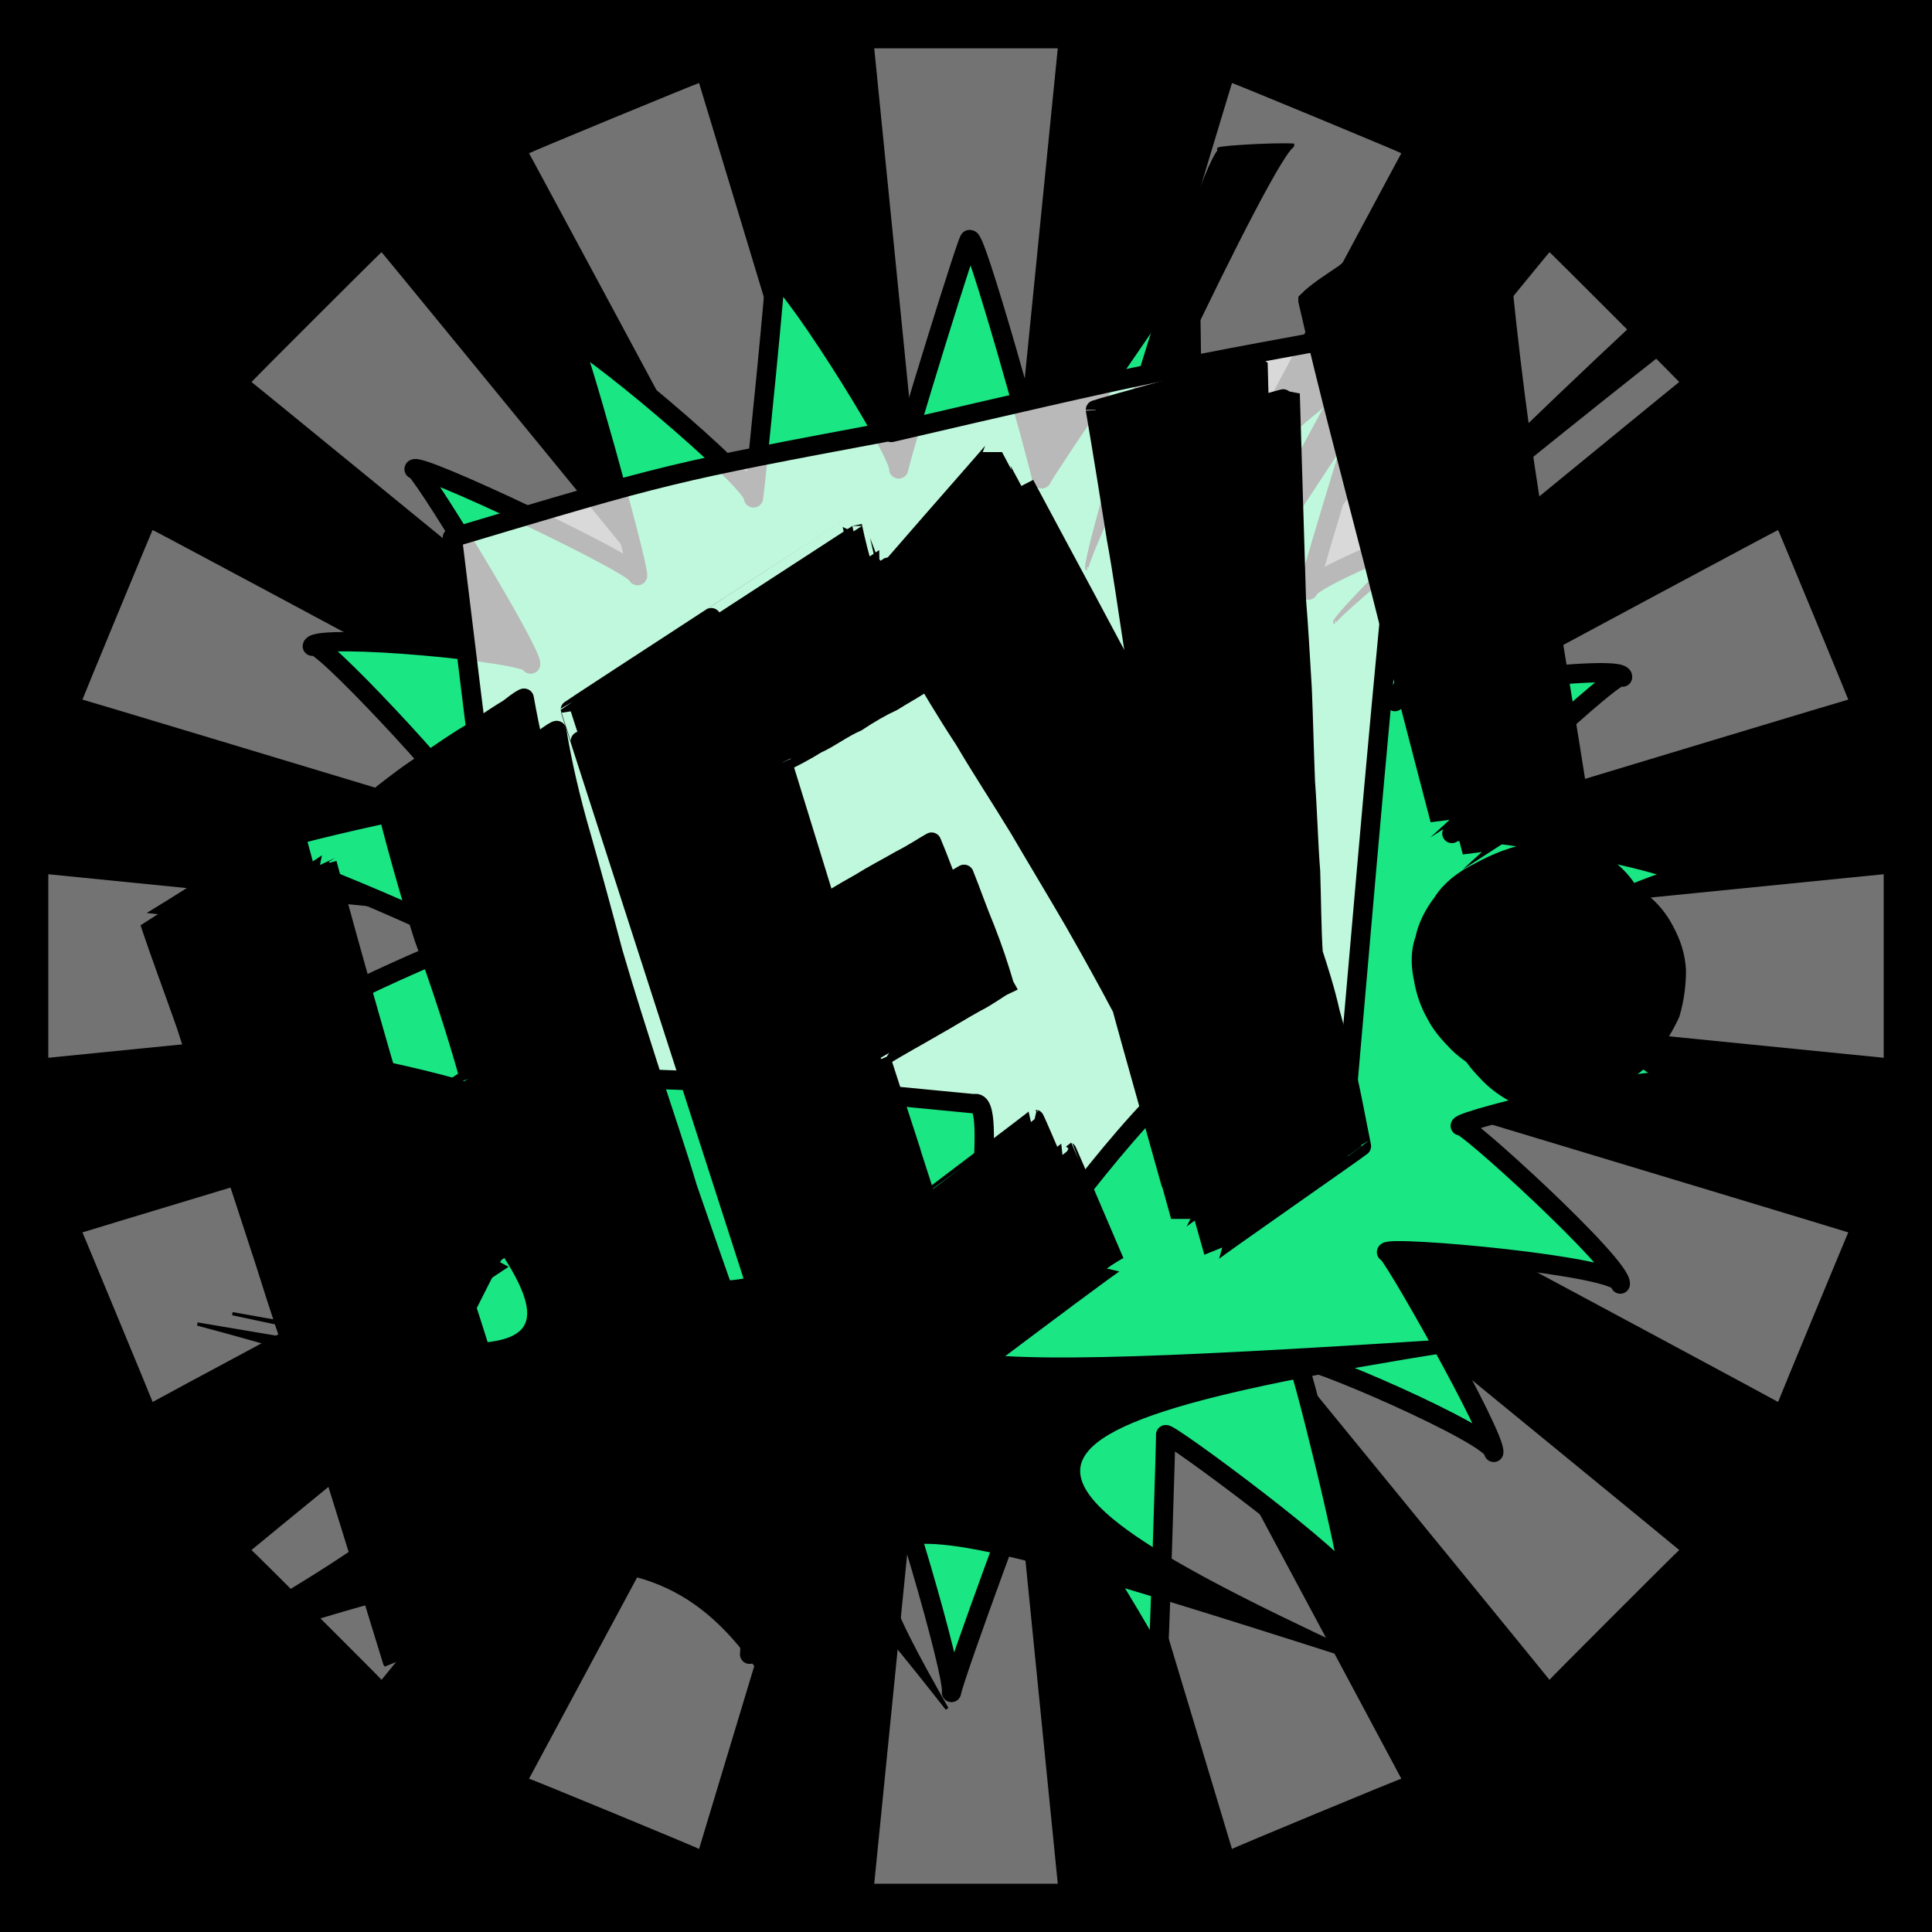
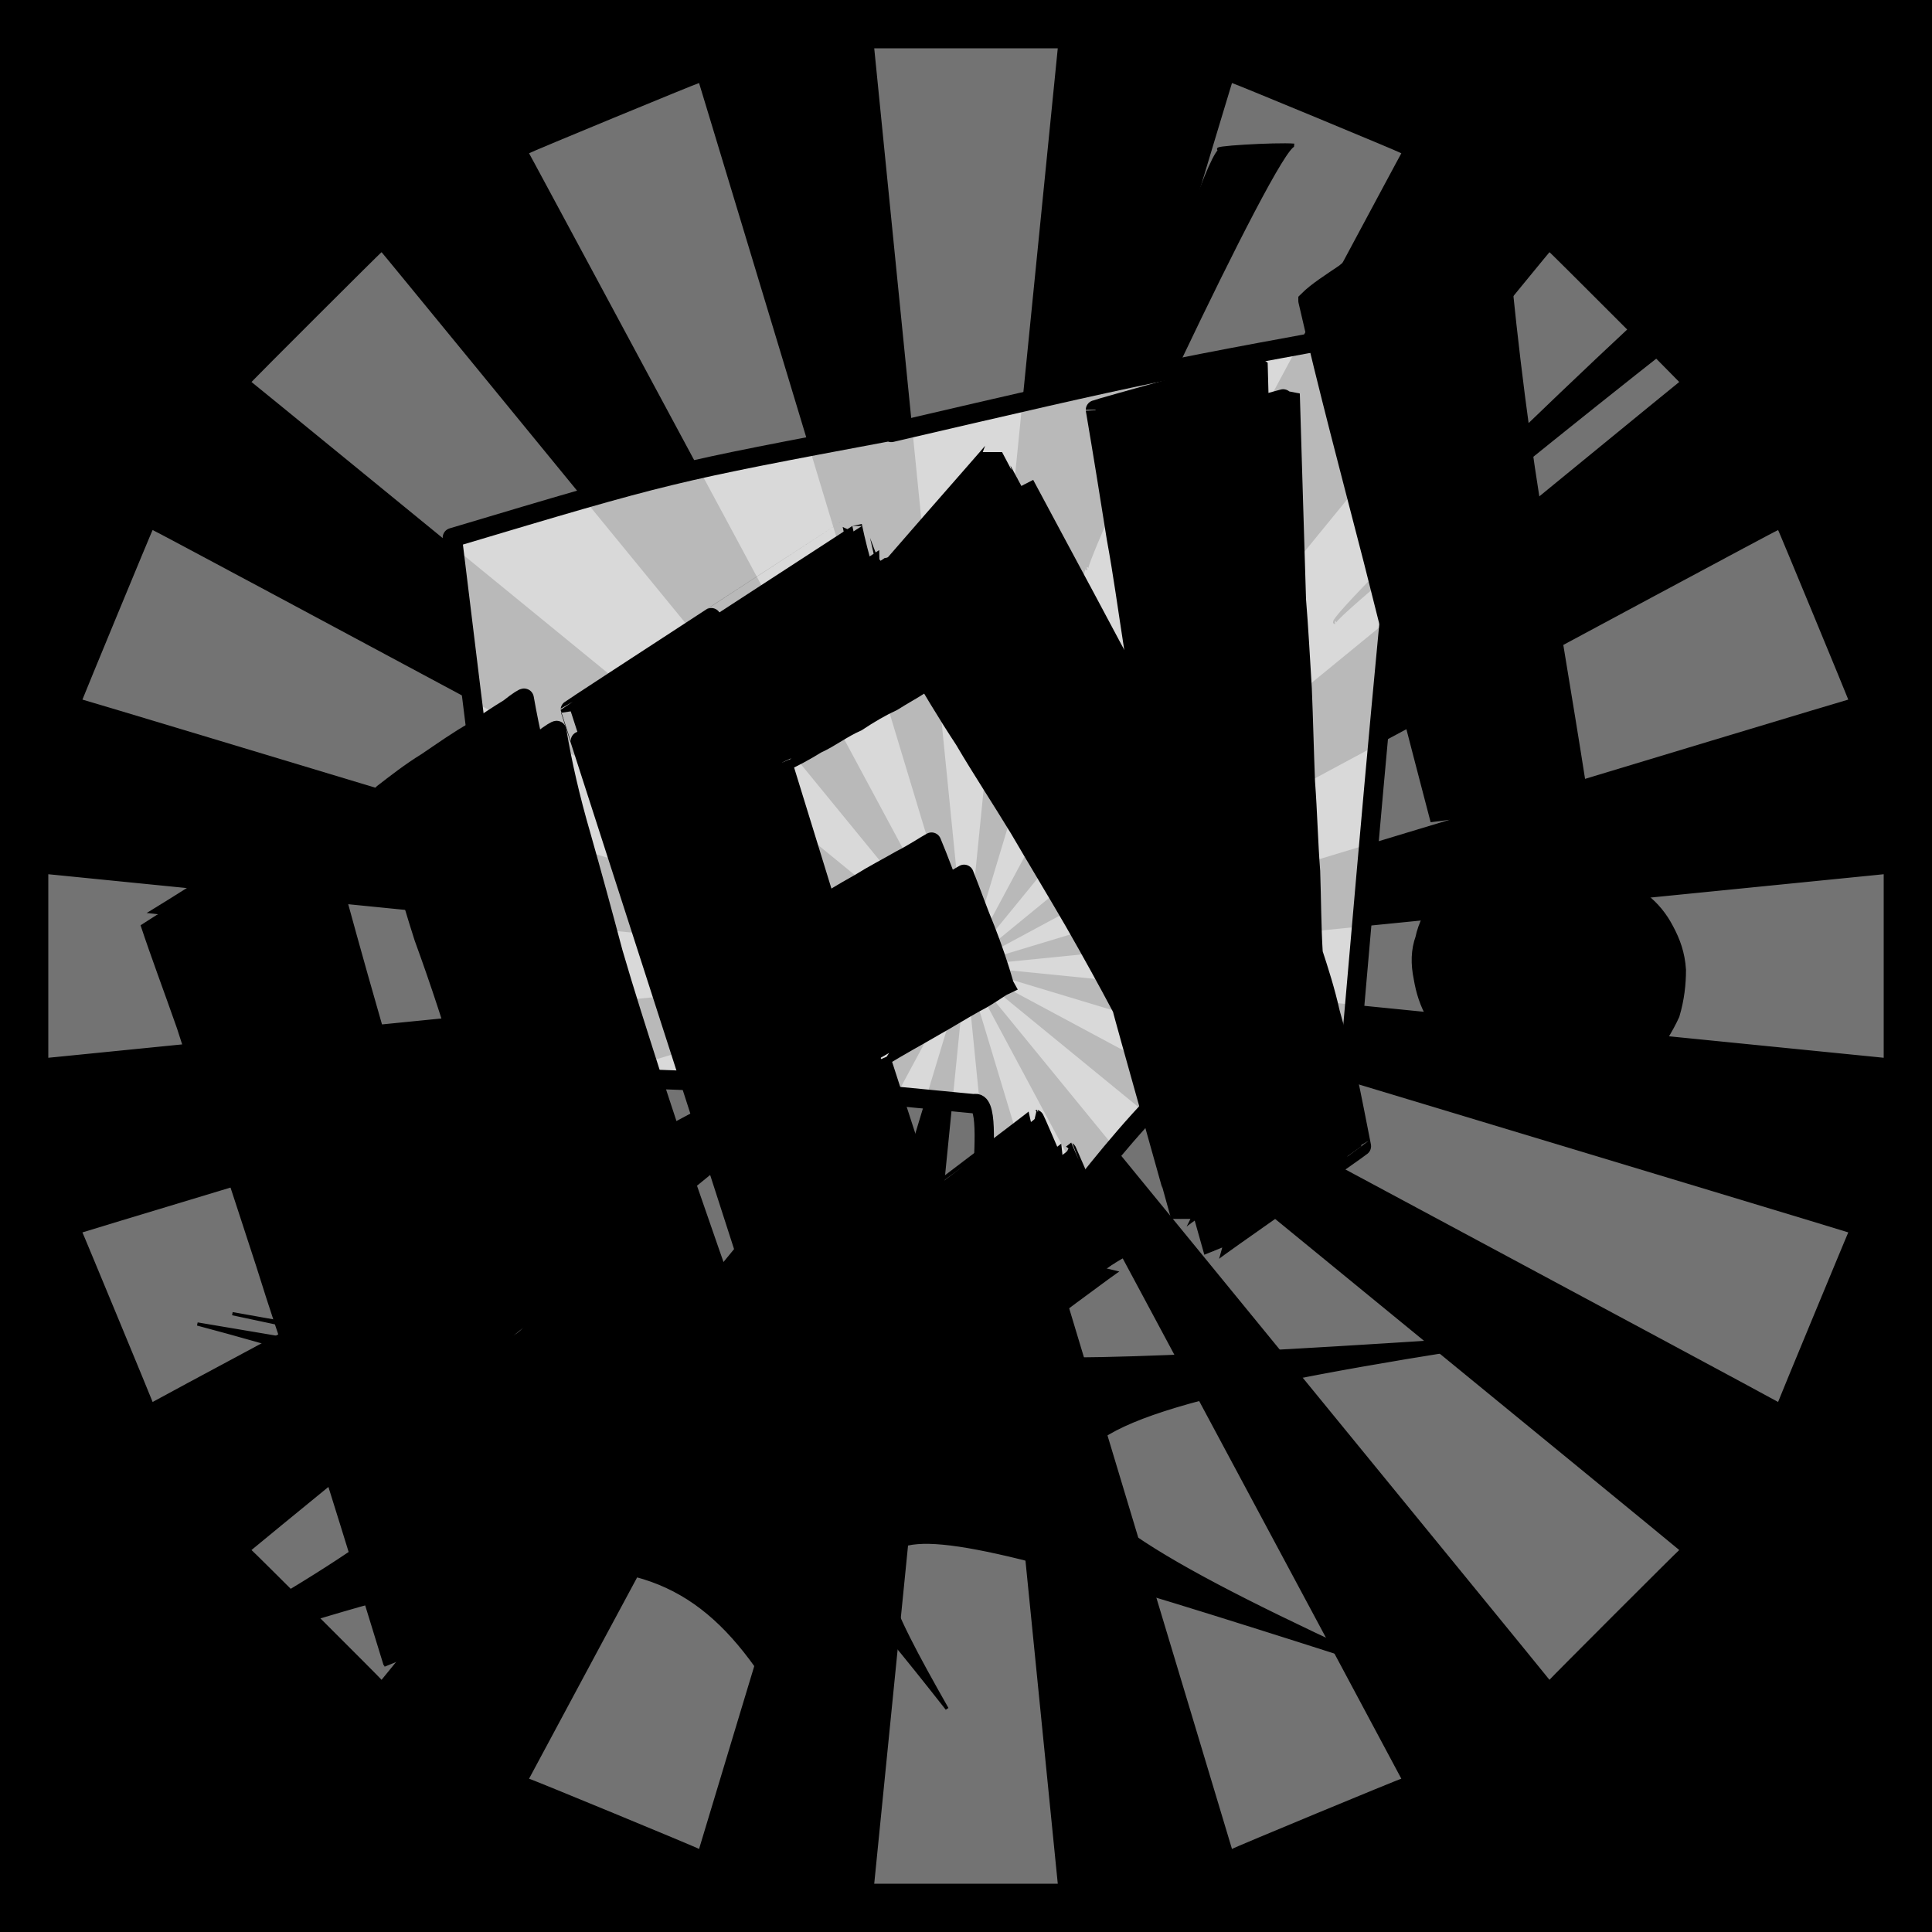
<svg xmlns="http://www.w3.org/2000/svg" id="svgWorkerArea" version="1.1" viewBox="0 0 600 600" width="100%" height="100%" style="background: white;" css="background:#9b9b9b;">
  <rect x="0" y="0" width="600" height="600" fill="#808080" stroke="none" />
  <path id="back01" fill="url(#fill-Linear-back01)" stroke="#000" stroke-width="1" class="cosito" d="M0 0C0 0 600 0 600 0 600 0 600 600 600 600 600 600 0 600 0 600 0 600 0 0 0 0 0 0 0 0 0 0" fill-opacity="1" />
  <defs id="defsdoc">
    <pattern id="patternBool" x="0" y="0" width="10" height="10" patternUnits="userSpaceOnUse" patternTransform="rotate(35)">
      <circle cx="5" cy="5" r="4" style="stroke: none;fill: #ff000070;" />
    </pattern>
    <linearGradient id="fill-Linear-back01" x1="15%" y1="85%" x2="85%" y2="15%">
      <stop offset="0%" style="stop-color:hsl(234,80%,50%);stop-opacity:1;" />
      <stop offset="100%" style="stop-color:hsl(234,80%,70%);stop-opacity:1;" />
    </linearGradient>
    <linearGradient id="fill-Linear-text-01" x1="15%" y1="85%" x2="85%" y2="15%">
      <stop offset="0%" style="stop-color:hsl(0, 100%, 50%);stop-opacity:1;" />
      <stop offset="100%" style="stop-color:hsl(60, 100%, 50%);stop-opacity:1;" />
    </linearGradient>
  </defs>
  <g id="rays-01" class="cosito">
    <path id="path-126835290" fill="white" fill-opacity="0.45" stroke="#000" stroke-width="0" class="cloneT grouped" d="M300 300C300 300 271.5 585 271.5 585 271.5 585 328.5 585 328.5 585 328.5 585 300 300 300 300" />
    <path id="path-184101626" fill="white" fill-opacity="0.45" stroke="#000" stroke-width="0" class="cloneT grouped" d="M300 300C300 300 164.3 552.2 164.3 552.399 164.3 552.2 217.1 574 217.1 574.212 217.1 574 300 300 300 300" />
    <path id="path-979985351" fill="white" fill-opacity="0.45" stroke="#000" stroke-width="0" class="cloneT grouped" d="M300 300C300 300 78.1 481.2 78.1 481.373 78.1 481.2 118.5 521.5 118.5 521.678 118.5 521.5 300 300 300 300" />
    <path id="path-653323942" fill="white" fill-opacity="0.45" stroke="#000" stroke-width="0" class="cloneT grouped" d="M300 300C300 300 25.6 382.6 25.6 382.734 25.6 382.6 47.4 435.2 47.4 435.395 47.4 435.2 300 300 300 300" />
    <path id="path-871226252" fill="white" fill-opacity="0.45" stroke="#000" stroke-width="0" class="cloneT grouped" d="M300 300C300 300 15 271.5 15 271.5 15 271.5 15 328.5 15 328.5 15 328.5 300 300 300 300" />
    <path id="path-971933663" fill="white" fill-opacity="0.45" stroke="#000" stroke-width="0" class="cloneT grouped" d="M300 300C300 300 47.4 164.3 47.4 164.605 47.4 164.3 25.6 217.1 25.6 217.266 25.6 217.1 300 300 300 300" />
    <path id="path-343095712" fill="white" fill-opacity="0.45" stroke="#000" stroke-width="0" class="cloneT grouped" d="M300 300C300 300 118.5 78.1 118.5 78.322 118.5 78.1 78.1 118.5 78.1 118.627 78.1 118.5 300 300 300 300" />
    <path id="path-364850991" fill="white" fill-opacity="0.45" stroke="#000" stroke-width="0" class="cloneT grouped" d="M300 300C300 300 217.1 25.6 217.1 25.788 217.1 25.6 164.3 47.4 164.3 47.601 164.3 47.4 300 300 300 300" />
    <path id="path-810138317" fill="white" fill-opacity="0.45" stroke="#000" stroke-width="0" class="cloneT grouped" d="M300 300C300 300 328.5 15 328.5 15 328.5 15 271.5 15 271.5 15 271.5 15 300 300 300 300" />
    <path id="path-129742705" fill="white" fill-opacity="0.45" stroke="#000" stroke-width="0" class="cloneT grouped" d="M300 300C300 300 435.2 47.4 435.2 47.601 435.2 47.4 382.6 25.6 382.6 25.788 382.6 25.6 300 300 300 300" />
    <path id="path-421386065" fill="white" fill-opacity="0.45" stroke="#000" stroke-width="0" class="cloneT grouped" d="M300 300C300 300 521.5 118.5 521.5 118.627 521.5 118.5 481.2 78.1 481.2 78.322 481.2 78.1 300 300 300 300" />
    <path id="path-520899511" fill="white" fill-opacity="0.45" stroke="#000" stroke-width="0" class="cloneT grouped" d="M300 300C300 300 574 217.1 574 217.266 574 217.1 552.2 164.3 552.2 164.605 552.2 164.3 300 300 300 300" />
    <path id="path-275686342" fill="white" fill-opacity="0.45" stroke="#000" stroke-width="0" class="cloneT grouped" d="M300 300C300 300 585 328.5 585 328.5 585 328.5 585 271.5 585 271.5 585 271.5 300 300 300 300" />
    <path id="path-130854354" fill="white" fill-opacity="0.45" stroke="#000" stroke-width="0" class="cloneT grouped" d="M300 300C300 300 552.2 435.2 552.2 435.395 552.2 435.2 574 382.6 574 382.734 574 382.6 300 300 300 300" />
    <path id="path-179975424" fill="white" fill-opacity="0.45" stroke="#000" stroke-width="0" class="cloneT grouped" d="M300 300C300 300 481.2 521.5 481.2 521.678 481.2 521.5 521.5 481.2 521.5 481.373 521.5 481.2 300 300 300 300" />
    <path id="path-397727300" fill="white" fill-opacity="0.45" stroke="#000" stroke-width="0" class="cloneT grouped" d="M300 300C300 300 382.6 574 382.6 574.212 382.6 574 435.2 552.2 435.2 552.399 435.2 552.2 300 300 300 300" />
  </g>
-   <path id="fig-02" fill="rgb(26,230,132)" stroke="black" stroke-linecap="round" stroke-linejoin="round" stroke-width="6" class="cosito" d="M279.096 145.63C279.896 140.683 301.996 69.083 301.096 74.702 301.996 69.083 323.696 147.283 323.496 148.715 323.696 147.283 369.696 79.583 369.396 81.754 369.696 79.583 370.696 155.783 370.096 159.33 370.696 155.783 429.196 106.683 428.696 109.559 429.196 106.683 407.096 178.383 406.296 183.278 407.096 178.383 475.496 151.683 474.696 156.648 475.496 151.683 433.696 215.083 433.196 217.879 433.696 215.083 504.696 205.383 503.896 210.275 504.696 205.383 451.496 255.283 450.896 258.834 451.496 255.283 524.996 267.483 524.096 273.158 524.996 267.483 457.096 299.283 456.196 304.894 457.096 299.283 521.196 331.483 520.296 337.07 521.196 331.483 453.796 347.483 453.496 349.633 453.796 347.483 504.096 393.183 503.196 398.779 504.096 393.183 430.996 386.683 430.596 388.862 430.996 386.683 464.696 446.083 463.896 451.047 464.696 446.083 403.096 419.383 402.596 422.214 403.096 419.383 419.796 486.683 418.996 491.635 419.796 486.683 362.196 444.083 361.996 445.575 362.196 444.083 359.996 514.783 359.496 517.605 359.996 514.783 321.196 453.083 320.896 455.236 321.196 453.083 296.496 519.983 295.496 525.612 296.496 519.983 276.396 452.083 275.596 457.035 276.396 452.083 233.496 509.483 232.796 513.749 233.496 509.483 230.396 437.983 229.896 441.535 230.396 437.983 174.496 483.883 173.996 486.752 174.496 483.883 196.596 412.283 195.996 415.824 196.596 412.283 128.296 438.183 127.596 442.454 128.296 438.183 158.696 377.983 158.396 380.158 158.696 377.983 92.296 388.483 91.896 390.627 92.296 388.483 147.596 338.183 147.296 340.305 147.596 338.183 76.796 322.083 75.896 327.707 76.796 322.083 145.396 290.483 144.896 293.289 145.396 290.483 76.596 261.783 76.096 264.639 76.596 261.783 143.796 246.483 143.396 249.286 143.796 246.483 97.696 196.483 96.996 200.69 97.696 196.483 165.396 202.683 164.796 206.237 165.396 202.683 129.096 142.883 128.596 145.704 129.096 142.883 198.496 175.883 197.996 178.761 198.496 175.883 177.996 102.283 177.496 105.777 177.996 102.283 234.796 149.683 233.996 154.629 234.796 149.683 241.596 80.483 240.596 86.162 241.596 80.483 279.896 140.683 279.096 145.63 279.896 140.683 279.896 140.683 279.096 145.63" fill-opacity="1" vector-effect="none" />
  <path id="fig-01" fill="black" stroke="black" stroke-width="1" class="cosito" d="M302.265 388.384C244.29 426.837 243.384 424.622 284.147 359.404 230.702 415.322 215.302 412.664 116.563 339.904 188.126 421.965 183.597 428.165 72.176 407.971 188.126 432.594 188.126 432.594 61.306 411.178 166.385 439.237 170.009 451.195 45 519.9 194.467 468.468 217.114 474.668 256.066 555 238.854 468.025 242.478 464.925 294.112 530.67 256.066 463.596 261.501 464.039 432.709 518.849 292.3 454.738 297.735 441.895 484.343 414.145 275.995 428.165 265.124 425.951 302.265 388.384 301.359 388.749 301.359 388.749 302.265 388.384M379.263 46.525C373.828 45.958 334.876 177.494 337.593 176.584 334.876 177.494 396.474 44.629 401.909 45.099 396.474 44.629 373.828 45.958 379.263 46.525 378.357 46.843 378.357 46.843 379.263 46.525M455.355 54.174C448.108 53.487 355.711 231.083 357.522 230.515 355.711 231.083 466.226 59.244 473.472 59.54 466.226 59.244 448.108 53.487 455.355 54.174 451.732 54.815 451.732 54.815 455.355 54.174M538.694 74.101C534.165 73.416 410.062 193.438 414.591 193.312 410.062 193.438 551.376 80.06 555 80.147 551.376 80.06 534.165 73.416 538.694 74.101 538.694 74.745 538.694 74.745 538.694 74.101 538.694 74.745 538.694 74.745 538.694 74.101" />
  <path id="fig-03" fill="White" fill-opacity="0.724" stroke="black" stroke-linecap="round" stroke-linejoin="round" stroke-width="6" class="cosito" d="M276.782 134.307C358.297 115.356 358.297 115.356 440.479 100.436 428.787 219.388 428.787 219.388 417.762 346.001 388.364 342.372 388.364 342.372 358.631 342.775 333.241 369.388 315.869 399.63 306.849 400.436 299.165 396.807 310.858 340.356 302.506 342.775 231.682 335.92 231.682 335.92 161.526 333.904 150.167 246.404 150.167 246.404 140.479 166.969 207.963 146.807 207.963 146.807 276.782 133.904" />
  <g id="text-01" class="cosito">
    <path id="letter-936181567" fill="rgb(0,0,0)" fill-opacity="1" stroke="rgb(0,0,0)" stroke-width="6" d="M171.8,492.976C171.7,492.8,131.8,525.9,132,526.292C122.9,496.6,113.9,467.8,105,439.444C105,439.4,105,439.4,105,439.444C100.5,427.8,96.6,415.4,92.6,402.552C88.3,389.9,84.3,377.2,80.1,364.553C75.5,351.9,71.5,340.1,67.8,328.384C63.8,316.8,59.8,306.1,56.6,296.414C56.8,296.6,56.8,296.6,56.6,296.414C56.8,296.6,101.7,268.3,101.6,268.154C105.7,283.4,110.1,299.3,114.8,315.642C119.4,332,124.3,348.1,128.9,363.428C129,363.5,129,363.5,128.9,363.428C129,363.5,155.6,344.4,155.8,344.863C151.5,329.5,146.6,314.9,141.6,301.072C137.2,287,133,272.2,129,256.429C128.8,256,128.8,256,129,256.429C132.9,253.5,137.5,249.9,142.5,246.738C147.7,243.3,152.5,239.9,157.1,237.249C161.3,234.4,165.2,231.9,168.2,229.99C171.1,227.6,172.9,226.7,172.9,226.859C172.9,226.7,172.9,226.7,172.9,226.859C174.6,237.1,177.1,248,180.5,259.661C183.8,271.3,187,283,190.4,295.807C194,308.2,197.9,320.3,202,333.172C206,345.5,210.1,357.4,213.5,368.852C213.5,368.7,213.5,368.7,213.5,368.852C222.7,395.5,232.3,423,242.5,450.52C242.6,450.6,242.6,450.6,242.5,450.52C242.6,450.6,199.8,479.6,200,480.056C196,466.7,192.1,454.3,188.1,442.688C188,442.5,188,442.5,188.1,442.688C185.3,432.5,182.1,421.4,178.7,410.349C175.4,399.3,172.5,389.6,169.7,381.913C169.7,381.9,169.7,381.9,169.7,381.913C169.7,381.9,142.9,400,142.7,399.755C145.6,407.8,148.3,417.1,151.8,427.806C155.1,438.2,158.5,448.7,161.6,458.079C161.4,457.7,161.4,457.7,161.6,458.079C165.1,469.9,168.6,481.4,171.8,492.976C171.7,492.8,171.7,492.8,171.8,492.976C171.7,492.8,171.7,492.8,171.8,492.976" vector-effect="none" stroke-opacity="1" />
    <path id="letter-454358366" fill="rgb(0,0,0)" fill-opacity="1" stroke="rgb(0,0,0)" stroke-width="6" d="M346.3,392.205C346,391.7,260,456.6,260.2,457.09C260,456.6,187.1,230.4,187.1,230.459C187.1,230.4,274.8,173.4,274.7,173.338C275.8,178.2,277,183.3,278.5,188.151C278.6,188.3,278.6,188.3,278.5,188.151C279.2,192.1,280.6,196.7,281.8,201.13C283,205.4,284.3,209.5,285.5,212.813C285.6,213,285.6,213,285.5,212.813C283.4,214.2,280.6,215.7,277.2,217.837C273.6,219.5,270,221.6,266.1,224.181C261.5,226.2,257.9,229.1,253.6,231.042C249.8,233.4,246,235.4,243,236.765C243.1,237,243.1,237,243,236.765C243.1,237,260.5,293.7,260.7,294.164C266.3,290.6,271.9,287.3,277.1,284.259C277,284.1,277,284.1,277.1,284.259C281,281.9,285.4,279.6,289.9,277.017C294.4,274.7,297.4,272.6,299.4,271.524C299.2,271,299.2,271,299.4,271.524C301.7,277.3,303.6,282.8,306,288.577C308.2,294.2,310.2,300,311.9,305.961C311.7,305.6,311.7,305.6,311.9,305.961C310.1,306.8,307.2,309.2,302.9,311.363C298.5,313.8,294.4,316.4,290,318.845C290.1,319,290.1,319,290,318.845C284.8,321.9,279.3,324.8,273.5,328.459C273.3,328.1,273.3,328.1,273.5,328.459C273.3,328.1,292.5,387,292.5,387.026C292.5,387,331.5,357.6,331.4,357.553C331.5,357.6,346,391.7,346.3,392.205C346,391.7,346,391.7,346.3,392.205" vector-effect="none" stroke-opacity="1" />
    <path id="letter-826536450" fill="rgb(0,0,0)" fill-opacity="1" stroke="rgb(0,0,0)" stroke-width="6" d="M422.8,355.966C422.9,356.1,376.7,388.3,376.8,388.548C376.7,388.3,358.4,323.1,358.5,323.202C354,314.7,349.3,306,343.6,296.203C337.9,286.2,332.2,277,326.6,267.402C320.8,257.7,314.9,248.9,309.5,239.755C303.6,230.9,298.9,222.6,295,216.129C290.7,209.4,287.3,203.9,284.7,199.762C281.9,196,280.5,193.3,280.7,193.707C280.5,193.3,280.5,193.3,280.7,193.707C280.5,193.3,318.3,150.6,318.2,150.406C318.3,150.6,337,185.5,337.2,185.82C339.8,190.7,342.4,195.6,345.1,200.624C347.9,205.7,350.3,210.3,353.1,215.428C355.7,220.3,358,224.6,360.4,229.071C362.6,233.2,364.7,237,366.1,239.812C366.3,240,366.3,240,366.1,239.812C364.8,232,363.5,222,362,210.651C360.2,199.1,358.8,188,356.8,177.15C356.6,176.7,356.6,176.7,356.8,177.15C354.8,164.5,352.5,150.9,350.3,137.282C350.2,137.2,350.2,137.2,350.3,137.282C350.2,137.2,400.6,123.2,400.7,123.32C401.3,144.6,402,165.3,402.6,186.201C402.4,185.8,402.4,185.8,402.6,186.201C403.3,194.7,403.8,204.1,404.4,213.846C404.8,223.4,405,232.9,405.4,242.879C406.1,252.2,406.3,261.7,407,270.619C407.3,279.6,407.3,287.9,407.8,295.993C407.9,296.1,407.9,296.1,407.8,295.993C409.6,301.5,411.6,307.7,413.1,314.431C415,321.2,416.7,327.7,418.3,333.733C418.4,333.9,418.4,333.9,418.3,333.733C419.9,340.9,421.2,348,422.8,355.966C422.9,356.1,422.9,356.1,422.8,355.966C422.9,356.1,422.9,356.1,422.8,355.966" vector-effect="none" stroke-opacity="1" />
    <path id="letter-829142743" fill="rgb(0,0,0)" fill-opacity="1" stroke="rgb(0,0,0)" stroke-width="6" d="M489.7,244.931C484,247.9,478.8,251,473.3,254.451C467.7,257.7,462.5,261.2,457.2,264.598C457.2,264.5,457.2,264.5,457.2,264.598C450.2,237.8,443.1,210.7,436.5,184.115C429.6,157.3,422.4,130.2,416.2,103.396C416.3,103.6,416.3,103.6,416.2,103.396C419.1,100.5,423.4,97.9,427.8,94.891C431.8,91.4,436.6,88.5,441.2,85.102C445.4,81.9,449.5,78.2,453.9,75.645C458.2,72.2,461.7,69.7,464.7,67.613C464.8,67.7,464.8,67.7,464.7,67.613C467.2,97.1,470.7,127,475.4,156.664C479.9,185.6,485.1,215.5,489.7,244.931C489.6,244.8,489.6,244.8,489.7,244.931C489.6,244.8,489.6,244.8,489.7,244.931M516.9,288.991C518.9,292.7,520.3,296.5,520.6,301.252C520.6,305.5,520.1,310,518.7,314.76C516.9,318.7,514.1,323.2,510.9,327.584C506.9,331.6,501.6,334.9,495.9,338.802C495.6,338.1,495.6,338.1,495.9,338.802C491.5,340.3,487.8,341.8,483.9,342.25C479.5,342.2,475.6,341.3,472.4,340.407C469,338.8,465.9,336.8,463,334.013C460,331,457.6,328.2,456,325.09C456.1,325.3,456.1,325.3,456,325.09C453.9,321.2,452.8,317.7,452,313.549C451.1,309.2,451.3,305.4,452.5,301.712C453.4,297.9,455.4,293.9,458,290.357C460.4,286.6,464.4,283.4,469.6,280.744C469.6,280.6,469.6,280.6,469.6,280.744C480.6,274.7,490.6,273.1,499.2,275.153C507.3,277.3,513.2,281.9,516.9,288.991C516.9,288.8,516.9,288.8,516.9,288.991C516.9,288.8,516.9,288.8,516.9,288.991" vector-effect="none" stroke-opacity="1" />
  </g>
  <g id="text-02" class="cosito cloneTXT">
    <path id="letter-936181567" fill="url(#fill-Linear-text-01)" fill-opacity="1" stroke="#000000" stroke-width="6" class="cloneTXT" d="M161.8 482.976C161.6 482.7 121.8 515.9 122 516.292 112.9 486.6 103.9 457.7 95 429.444 95 429.3 95 429.3 95 429.444 90.5 417.7 86.5 405.3 82.5 392.552 78.3 379.8 74.3 367.2 70 354.553 65.5 341.8 61.5 330.1 57.8 318.384 53.7 306.7 49.7 296.1 46.5 286.414 46.7 286.6 46.7 286.6 46.5 286.414 46.7 286.6 91.6 258.2 91.5 258.154 95.6 273.3 100 289.2 104.8 305.642 109.4 322 114.3 338.1 118.8 353.428 119 353.5 119 353.5 118.8 353.428 119 353.5 145.6 334.3 145.8 334.863 141.5 319.5 136.6 304.8 131.6 291.072 127.1 277 123 262.2 119 246.429 118.8 246 118.8 246 119 246.429 122.8 243.5 127.5 239.8 132.5 236.738 137.6 233.3 142.5 229.8 147.1 227.25 151.3 224.3 155.1 221.8 158.1 219.99 161.1 217.6 162.8 216.6 162.8 216.859 162.8 216.6 162.8 216.6 162.8 216.859 164.6 227.1 167.1 238 170.5 249.661 173.8 261.2 177 273 180.3 285.807 184 298.2 187.8 310.2 192 323.172 196 335.5 200.1 347.3 203.5 358.852 203.5 358.7 203.5 358.7 203.5 358.852 212.6 385.5 222.3 413 232.5 440.52 232.6 440.6 232.6 440.6 232.5 440.52 232.6 440.6 189.8 469.6 190 470.056 186 456.7 182.1 444.2 178.1 432.688 178 432.5 178 432.5 178.1 432.688 175.3 422.5 172.1 411.3 168.6 400.349 165.3 389.2 162.5 379.6 159.6 371.913 159.6 371.8 159.6 371.8 159.6 371.913 159.6 371.8 132.8 390 132.6 389.755 135.6 397.7 138.3 407.1 141.8 417.806 145.1 428.2 148.5 438.7 151.6 448.079 151.3 447.7 151.3 447.7 151.6 448.079 155.1 459.8 158.6 471.3 161.8 482.976 161.6 482.7 161.6 482.7 161.8 482.976 161.6 482.7 161.6 482.7 161.8 482.976" />
    <path id="letter-454358366" fill="url(#fill-Linear-text-01)" fill-opacity="1" stroke="#000000" stroke-width="6" class="cloneTXT" d="M336.2 382.205C336 381.7 250 446.6 250.2 447.09 250 446.6 177.1 220.3 177.1 220.459 177.1 220.3 264.7 163.3 264.7 163.338 265.7 168.1 267 173.3 268.5 178.151 268.6 178.3 268.6 178.3 268.5 178.151 269.2 182.1 270.6 186.6 271.7 191.131 273 195.3 274.2 199.5 275.5 202.814 275.6 203 275.6 203 275.5 202.814 273.3 204.1 270.6 205.6 267.2 207.837 263.6 209.5 260 211.6 256.1 214.181 251.5 216.1 247.8 219.1 243.6 221.042 239.8 223.3 236 225.3 233 226.765 233.1 227 233.1 227 233 226.765 233.1 227 250.5 283.7 250.7 284.164 256.2 280.6 261.8 277.2 267.1 274.26 267 274.1 267 274.1 267.1 274.26 271 271.8 275.3 269.6 279.8 267.017 284.3 264.7 287.3 262.6 289.3 261.524 289.2 261 289.2 261 289.3 261.524 291.7 267.2 293.6 272.7 296 278.577 298.2 284.2 300.2 290 301.8 295.961 301.7 295.6 301.7 295.6 301.8 295.961 300.1 296.7 297.2 299.2 292.8 301.363 288.5 303.7 284.3 306.3 280 308.845 280.1 309 280.1 309 280 308.845 274.7 311.8 269.2 314.7 263.5 318.459 263.2 318.1 263.2 318.1 263.5 318.459 263.2 318.1 282.5 377 282.5 377.026 282.5 377 321.5 347.6 321.3 347.553 321.5 347.6 336 381.7 336.2 382.205 336 381.7 336 381.7 336.2 382.205" />
    <path id="letter-826536450" fill="url(#fill-Linear-text-01)" fill-opacity="1" stroke="#000000" stroke-width="6" class="cloneTXT" d="M412.7 345.966C412.8 346.1 366.7 378.2 366.7 378.548 366.7 378.2 348.3 313.1 348.5 313.202 344 304.7 339.2 296 333.6 286.203 327.8 276.2 322.2 267 316.6 257.402 310.7 247.7 304.8 238.8 299.5 229.755 293.6 220.8 288.8 212.6 285 206.129 280.7 199.3 277.2 193.8 274.7 189.762 271.8 186 270.5 183.3 270.7 183.707 270.5 183.3 270.5 183.3 270.7 183.707 270.5 183.3 308.2 140.6 308.2 140.406 308.2 140.6 327 175.5 327.2 175.82 329.7 180.6 332.3 185.6 335.1 190.624 337.8 195.6 340.2 200.3 343.1 205.428 345.7 210.3 348 214.6 350.3 219.071 352.6 223.1 354.7 227 356.1 229.812 356.2 230 356.2 230 356.1 229.812 354.7 222 353.5 212 352 200.651 350.2 189.1 348.7 178 346.7 167.15 346.6 166.6 346.6 166.6 346.7 167.15 344.7 154.5 342.5 140.8 340.2 127.282 340.2 127.1 340.2 127.1 340.2 127.282 340.2 127.1 390.6 113.1 390.7 113.32 391.2 134.6 392 155.3 392.6 176.201 392.3 175.8 392.3 175.8 392.6 176.201 393.2 184.6 393.7 194.1 394.3 203.846 394.7 213.3 395 222.8 395.3 232.879 396.1 242.1 396.2 251.7 397 260.619 397.2 269.6 397.2 277.8 397.7 285.993 397.8 286.1 397.8 286.1 397.7 285.993 399.6 291.5 401.6 297.7 403.1 304.431 405 311.2 406.7 317.7 408.2 323.733 408.3 323.8 408.3 323.8 408.2 323.733 409.8 330.8 411.2 338 412.7 345.966 412.8 346.1 412.8 346.1 412.7 345.966 412.8 346.1 412.8 346.1 412.7 345.966" />
-     <path id="letter-829142743" fill="url(#fill-Linear-text-01)" fill-opacity="1" stroke="#000000" stroke-width="6" class="cloneTXT" d="M479.7 234.931C474 237.8 468.7 241 463.2 244.451 457.7 247.7 452.5 251.2 447.2 254.598 447.2 254.5 447.2 254.5 447.2 254.598 440.2 227.8 433.1 200.6 426.5 174.115 419.6 147.3 412.3 120.1 406.2 93.396 406.2 93.5 406.2 93.5 406.2 93.396 409.1 90.5 413.3 87.9 417.7 84.891 421.7 81.4 426.6 78.5 431.2 75.102 435.3 71.9 439.5 68.1 443.8 65.645 448.2 62.1 451.7 59.6 454.7 57.612 454.7 57.6 454.7 57.6 454.7 57.612 457.2 87 460.7 117 465.3 146.664 469.8 175.6 475.1 205.5 479.7 234.931 479.6 234.8 479.6 234.8 479.7 234.931 479.6 234.8 479.6 234.8 479.7 234.931M506.9 278.991C508.9 282.7 510.2 286.5 510.5 291.252 510.5 295.5 510 300 508.7 304.76 506.9 308.7 504 313.2 500.8 317.584 496.8 321.6 491.6 324.8 485.8 328.802 485.6 328.1 485.6 328.1 485.8 328.802 481.5 330.2 477.7 331.7 473.8 332.25 469.5 332.2 465.6 331.2 462.3 330.407 459 328.7 455.8 326.7 453 324.013 450 321 447.6 318.2 446 315.09 446.1 315.2 446.1 315.2 446 315.09 443.8 311.2 442.7 307.7 442 303.549 441.1 299.2 441.2 295.3 442.5 291.712 443.3 287.8 445.3 283.8 448 280.357 450.3 276.6 454.3 273.3 459.6 270.744 459.6 270.6 459.6 270.6 459.6 270.744 470.6 264.7 480.6 263.1 489.2 265.153 497.2 267.2 503.2 271.8 506.9 278.991 506.9 278.7 506.9 278.7 506.9 278.991 506.9 278.7 506.9 278.7 506.9 278.991" />
+     <path id="letter-829142743" fill="url(#fill-Linear-text-01)" fill-opacity="1" stroke="#000000" stroke-width="6" class="cloneTXT" d="M479.7 234.931C474 237.8 468.7 241 463.2 244.451 457.7 247.7 452.5 251.2 447.2 254.598 447.2 254.5 447.2 254.5 447.2 254.598 440.2 227.8 433.1 200.6 426.5 174.115 419.6 147.3 412.3 120.1 406.2 93.396 406.2 93.5 406.2 93.5 406.2 93.396 409.1 90.5 413.3 87.9 417.7 84.891 421.7 81.4 426.6 78.5 431.2 75.102 435.3 71.9 439.5 68.1 443.8 65.645 448.2 62.1 451.7 59.6 454.7 57.612 454.7 57.6 454.7 57.6 454.7 57.612 457.2 87 460.7 117 465.3 146.664 469.8 175.6 475.1 205.5 479.7 234.931 479.6 234.8 479.6 234.8 479.7 234.931 479.6 234.8 479.6 234.8 479.7 234.931C508.9 282.7 510.2 286.5 510.5 291.252 510.5 295.5 510 300 508.7 304.76 506.9 308.7 504 313.2 500.8 317.584 496.8 321.6 491.6 324.8 485.8 328.802 485.6 328.1 485.6 328.1 485.8 328.802 481.5 330.2 477.7 331.7 473.8 332.25 469.5 332.2 465.6 331.2 462.3 330.407 459 328.7 455.8 326.7 453 324.013 450 321 447.6 318.2 446 315.09 446.1 315.2 446.1 315.2 446 315.09 443.8 311.2 442.7 307.7 442 303.549 441.1 299.2 441.2 295.3 442.5 291.712 443.3 287.8 445.3 283.8 448 280.357 450.3 276.6 454.3 273.3 459.6 270.744 459.6 270.6 459.6 270.6 459.6 270.744 470.6 264.7 480.6 263.1 489.2 265.153 497.2 267.2 503.2 271.8 506.9 278.991 506.9 278.7 506.9 278.7 506.9 278.991 506.9 278.7 506.9 278.7 506.9 278.991" />
  </g>
</svg>